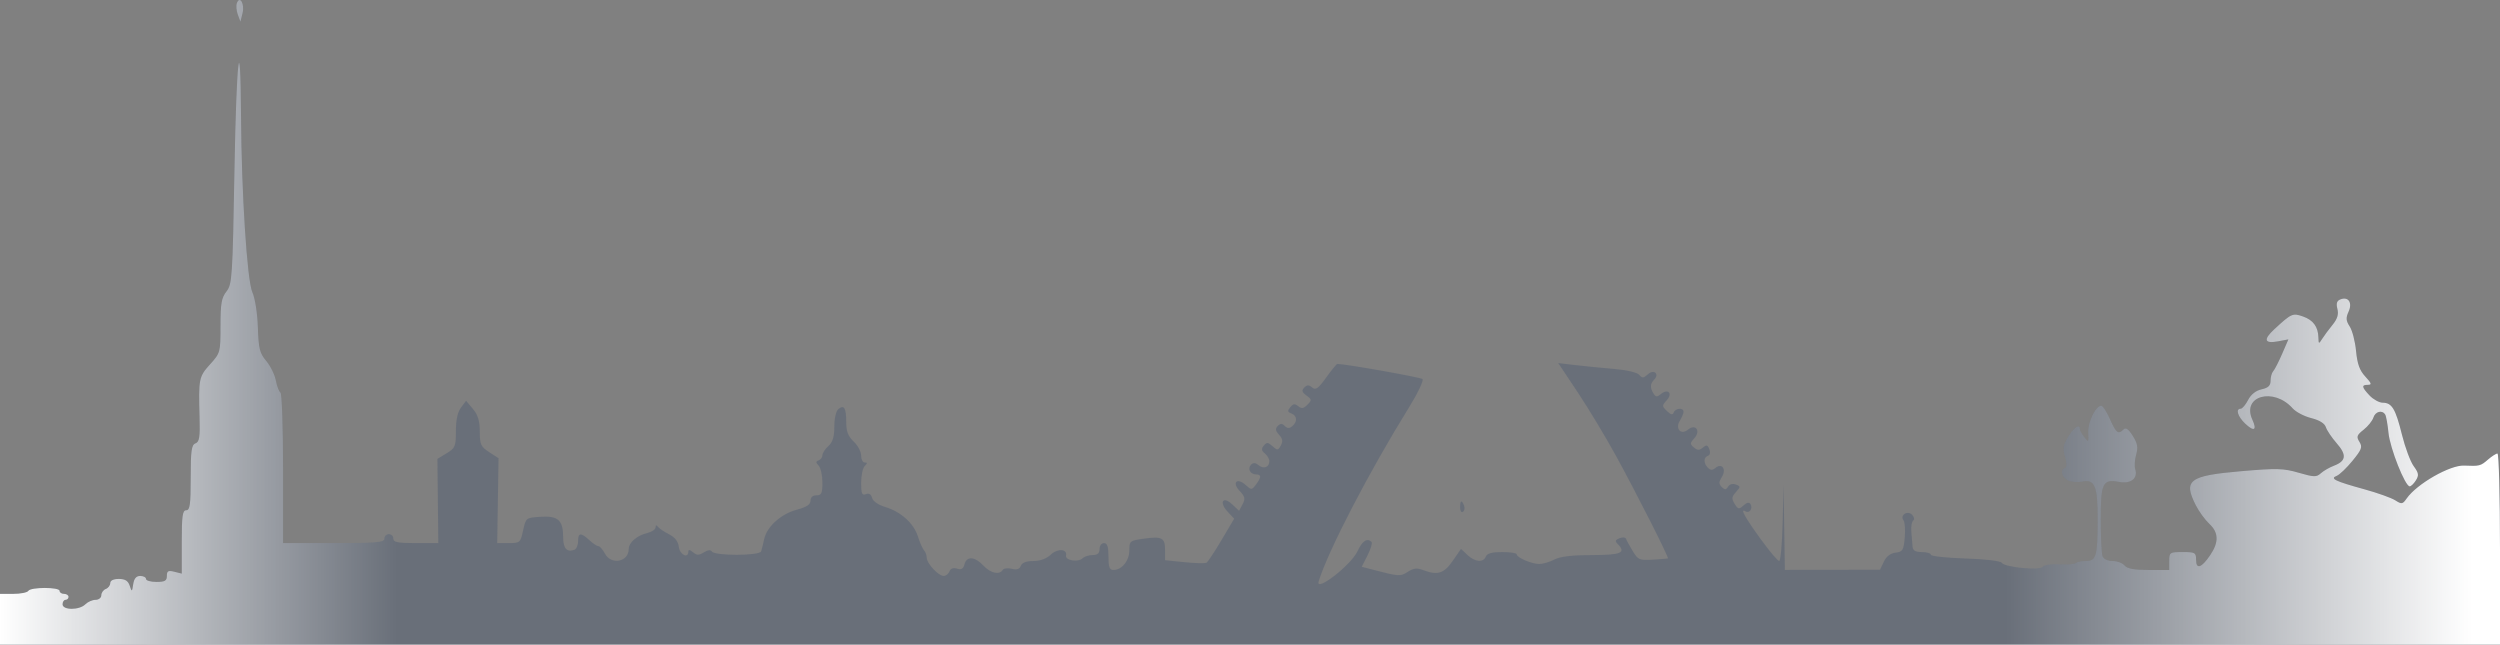
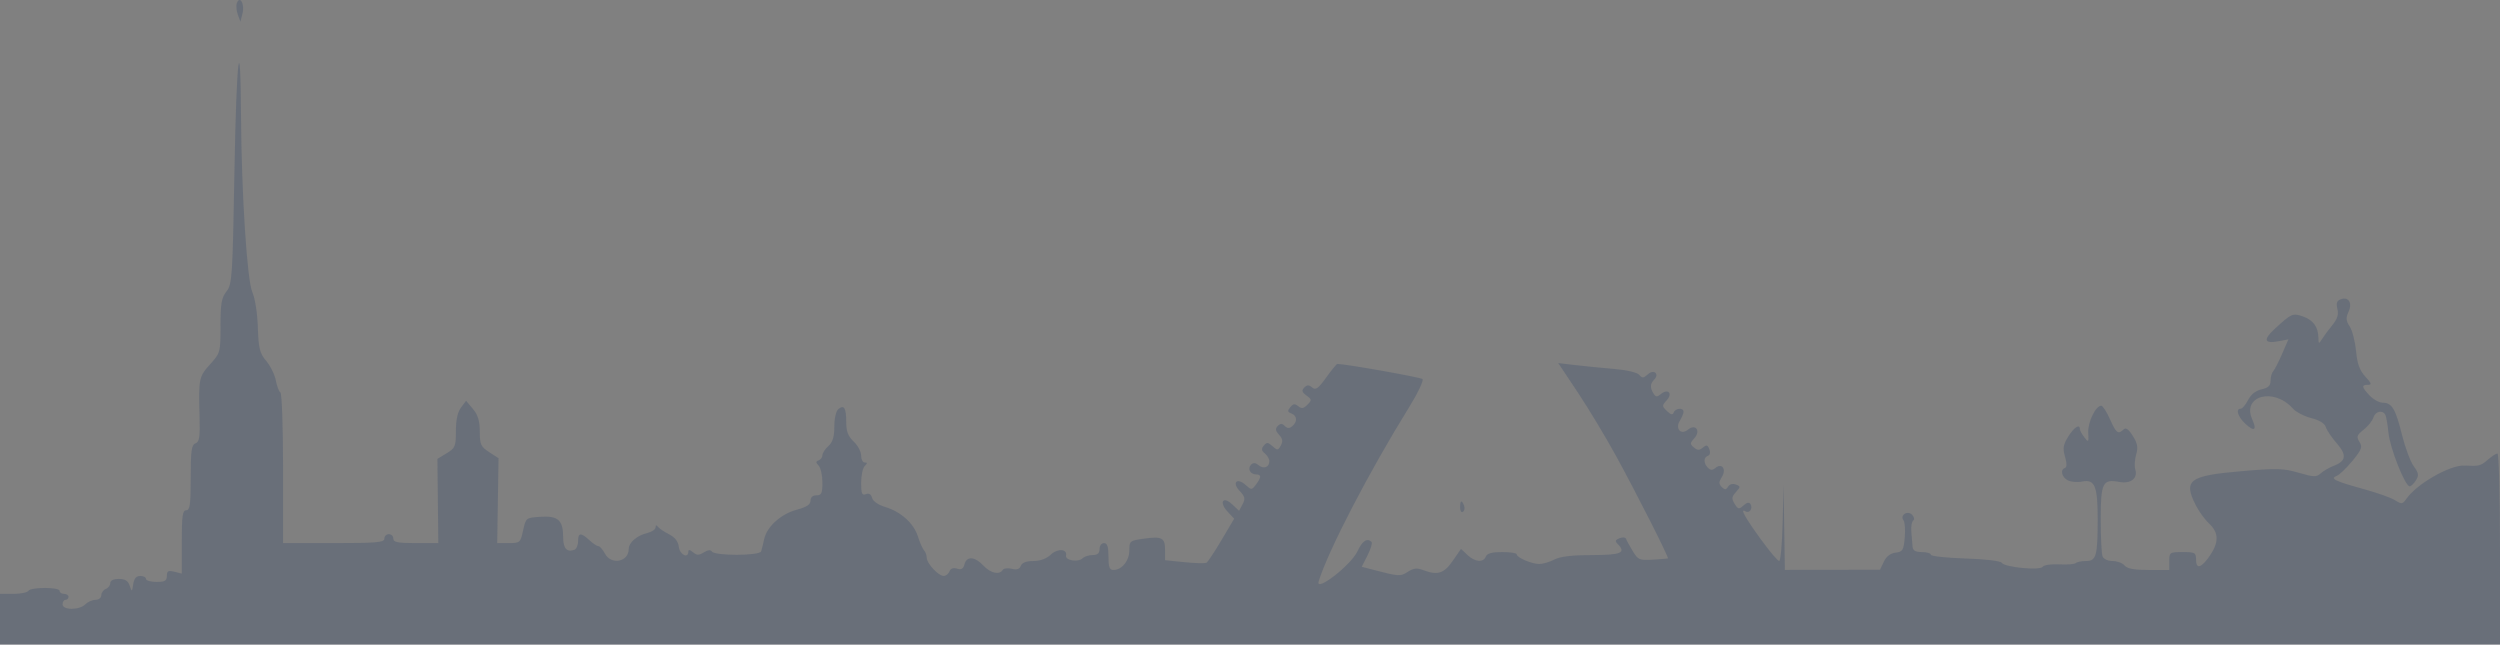
<svg xmlns="http://www.w3.org/2000/svg" width="605" height="156" viewBox="0 0 605 156" fill="none">
  <rect x="0" y="0" width="605" height="156" fill="#808080" stroke="none" />
  <path fill-rule="evenodd" clip-rule="evenodd" d="M57.325 0.736C57.099 1.325 57.2 2.581 57.548 3.526L58.183 5.244L58.697 3.193C59.252 0.975 58.055 -1.17 57.325 0.736ZM56.744 40.979C56.279 67.209 56.177 68.78 54.808 70.525C53.603 72.059 53.361 73.455 53.361 78.867C53.361 85.28 53.327 85.403 50.837 88.166C48.122 91.177 48.034 91.622 48.293 100.893C48.43 105.79 48.254 106.928 47.305 107.293C46.344 107.662 46.15 109.057 46.15 115.609C46.15 122.124 45.964 123.481 45.069 123.481C44.175 123.481 43.987 124.814 43.987 131.146V138.813L42.184 138.359C40.707 137.988 40.381 138.17 40.381 139.365C40.381 140.551 39.908 140.824 37.858 140.824C36.469 140.824 35.334 140.499 35.334 140.102C35.334 139.704 34.706 139.379 33.939 139.379C32.974 139.379 32.451 139.99 32.239 141.366C31.942 143.283 31.912 143.296 31.385 141.728C30.988 140.544 30.273 140.102 28.759 140.102C27.463 140.102 26.681 140.48 26.681 141.108C26.681 141.662 26.194 142.302 25.599 142.531C25.004 142.76 24.517 143.445 24.517 144.054C24.517 144.664 23.895 145.16 23.126 145.16C22.362 145.16 21.249 145.648 20.654 146.244C19.209 147.692 15.143 147.692 15.143 146.244C15.143 145.648 15.467 145.16 15.864 145.16C16.261 145.16 16.585 144.835 16.585 144.438C16.585 144.04 16.099 143.715 15.504 143.715C14.909 143.715 14.422 143.39 14.422 142.992C14.422 142.049 7.432 142.049 6.85 142.992C6.605 143.39 4.964 143.715 3.202 143.715H0V149.857V156H302.5H605V132.875C605 120.156 604.725 109.75 604.389 109.75C604.053 109.75 603.03 110.401 602.116 111.195C600.299 112.774 600.063 112.834 596.327 112.667C592.891 112.514 584.881 117.095 582.415 120.624C581.427 122.037 581.207 122.074 579.651 121.079C578.72 120.484 575.363 119.283 572.19 118.41C565.04 116.441 563.762 115.82 565.485 115.155C566.16 114.894 567.875 113.259 569.296 111.522C571.543 108.772 571.763 108.178 570.984 106.929C570.209 105.685 570.343 105.296 571.999 103.991C573.049 103.163 574.111 101.844 574.359 101.06C574.833 99.565 576.488 99.14 577.219 100.325C577.454 100.706 577.81 102.691 578.01 104.737C578.374 108.465 582.035 117.699 583.149 117.699C583.475 117.699 584.15 117.044 584.649 116.242C585.415 115.014 585.331 114.477 584.113 112.81C583.32 111.723 582.042 108.298 581.275 105.198C579.718 98.91 578.852 97.471 576.609 97.453C575.765 97.446 574.345 96.668 573.452 95.725C571.512 93.673 571.426 93.129 573.046 93.129C574.035 93.129 573.917 92.757 572.417 91.142C571.031 89.651 570.469 88.102 570.164 84.944C569.942 82.627 569.252 79.957 568.633 79.011C567.722 77.617 567.668 76.934 568.351 75.433C569.343 73.253 568.326 71.701 566.393 72.445C565.511 72.784 565.311 73.404 565.649 74.754C565.983 76.088 565.653 77.164 564.464 78.626C563.557 79.739 562.429 81.263 561.957 82.012C561.147 83.295 561.095 83.277 561.056 81.7C560.989 79.081 559.798 77.451 557.316 76.585C554.82 75.713 554.538 75.838 550.405 79.656C547.644 82.207 547.965 83.226 551.329 82.594L553.791 82.13L552.27 85.642C551.433 87.574 550.462 89.464 550.112 89.841C549.762 90.219 549.476 91.249 549.476 92.133C549.476 93.33 548.923 93.858 547.3 94.216C545.905 94.522 544.733 95.453 544.036 96.802C543.438 97.962 542.632 98.91 542.246 98.91C540.949 98.91 541.527 100.811 543.343 102.521C545.506 104.557 546.242 104.133 545.06 101.533C542.451 95.795 550.222 93.65 554.836 98.835C555.603 99.697 557.62 100.752 559.32 101.181C561.317 101.685 562.567 102.46 562.856 103.373C563.102 104.151 564.283 105.904 565.48 107.27C567.951 110.091 567.77 111.577 564.818 112.702C563.719 113.121 562.284 113.948 561.632 114.54C560.58 115.495 559.974 115.479 556.278 114.403C552.589 113.328 550.988 113.285 542.34 114.032C529.72 115.122 528.295 116.198 531.395 122.293C532.159 123.794 533.619 125.799 534.64 126.746C536.925 128.869 536.996 131.199 534.873 134.338C532.77 137.449 531.448 137.884 531.448 135.464C531.448 133.734 531.212 133.598 528.203 133.598C525.079 133.598 524.958 133.678 524.958 135.766V137.934H519.999C516.47 137.934 514.781 137.621 514.142 136.85C513.648 136.253 512.345 135.766 511.247 135.766C510.09 135.766 509.064 135.284 508.811 134.622C508.57 133.994 508.373 129.969 508.373 125.678C508.373 116.827 508.848 115.871 512.871 116.628C515.658 117.152 517.421 115.75 516.728 113.562C516.499 112.839 516.599 111.242 516.951 110.015C517.454 108.256 517.279 107.295 516.126 105.471C515.094 103.837 514.439 103.382 513.898 103.924C512.615 105.21 512.104 104.824 510.611 101.44C509.821 99.651 508.87 98.188 508.496 98.188C507.157 98.188 505.22 102.193 505.352 104.692C505.477 107.072 505.421 107.139 504.405 105.818C503.811 105.046 503.325 104.153 503.325 103.831C503.325 102.485 501.899 103.411 500.515 105.655C499.288 107.646 499.152 108.491 499.737 110.532C500.205 112.168 500.2 113.082 499.721 113.243C498.516 113.645 498.912 115.434 500.382 116.222C501.143 116.631 502.736 116.77 503.921 116.532C506.961 115.923 507.654 117.646 507.642 125.782C507.63 134.562 507.287 135.766 504.804 135.766C503.726 135.766 502.621 135.99 502.347 136.264C502.074 136.539 500.268 136.679 498.334 136.576C496.401 136.473 494.608 136.73 494.351 137.147C493.754 138.116 485.136 137.297 484.427 136.204C484.125 135.738 480.512 135.308 475.593 135.152C471.016 135.006 467.271 134.597 467.271 134.242C467.271 133.888 466.297 133.598 465.107 133.598C463.567 133.598 462.914 133.234 462.842 132.333C462.785 131.637 462.651 130.013 462.544 128.723C462.436 127.434 462.642 126.197 463 125.975C463.358 125.753 463.248 125.134 462.756 124.599C461.667 123.413 459.693 124.653 460.648 125.925C460.982 126.369 461.117 128.259 460.948 130.124C460.674 133.161 460.442 133.538 458.733 133.737C457.497 133.881 456.498 134.646 455.895 135.913L454.965 137.867L443.451 137.892L431.937 137.918L431.78 127.628L431.623 117.338L431.398 126.552C431.274 131.619 430.898 135.766 430.562 135.766C430.226 135.766 428.261 133.445 426.196 130.609C422.315 125.277 420.975 122.859 422.39 123.735C423.364 124.338 424.269 123.048 423.615 121.988C423.3 121.476 422.734 121.587 421.925 122.321C420.828 123.316 420.621 123.279 419.784 121.937C419.005 120.685 419.052 120.237 420.088 119.09C421.247 117.808 421.245 117.702 420.064 117.248C419.323 116.963 418.559 117.175 418.193 117.769C417.694 118.578 417.399 118.595 416.662 117.856C415.925 117.118 415.93 116.649 416.691 115.428C417.857 113.558 416.714 111.93 415.149 113.233C414.413 113.845 413.949 113.837 413.315 113.202C412.226 112.11 412.227 110.674 413.318 110.309C413.818 110.142 413.963 109.487 413.67 108.722C413.263 107.66 412.973 107.584 412.098 108.312C411.246 109.021 410.799 109.017 409.925 108.29C408.944 107.474 408.958 107.229 410.052 106.016C411.656 104.241 410.31 102.464 408.501 103.969C406.793 105.39 405.315 103.753 406.536 101.793C407.022 101.013 407.42 100.046 407.42 99.643C407.42 98.594 405.441 98.736 405.042 99.814C404.796 100.478 404.364 100.388 403.408 99.475C402.169 98.292 402.168 98.167 403.368 96.836C404.873 95.171 403.654 93.931 401.925 95.369C401.023 96.119 400.699 96.097 400.165 95.251C399.286 93.86 399.324 92.86 400.29 91.891C401.669 90.509 400.251 89.254 398.798 90.571C397.729 91.541 397.402 91.565 396.706 90.724C396.218 90.135 393.707 89.544 390.561 89.277C387.635 89.029 383.406 88.61 381.164 88.346L377.086 87.866L381.802 94.934C384.396 98.822 388.585 105.778 391.113 110.393C396.094 119.489 403.941 134.987 403.64 135.135C403.537 135.185 401.892 135.322 399.984 135.439C396.762 135.638 396.413 135.488 395.119 133.361C394.352 132.1 393.623 130.766 393.498 130.396C393.373 130.027 392.669 129.956 391.933 130.24C390.911 130.632 390.793 130.955 391.435 131.598C393.607 133.775 392.368 134.32 385.246 134.325C380.42 134.328 377.568 134.668 376.15 135.409C375.013 136.003 373.375 136.488 372.508 136.488C370.674 136.488 367.052 134.931 367.044 134.14C367.041 133.842 365.45 133.598 363.51 133.598C361.039 133.598 359.857 133.922 359.566 134.682C358.983 136.204 356.956 136.029 355.118 134.3L353.562 132.835L351.549 135.745C349.424 138.818 347.879 139.288 344.337 137.939C342.902 137.392 342.035 137.497 340.69 138.38C338.923 139.54 338.527 139.516 332.245 137.866L329.54 137.155L330.952 134.382C331.728 132.857 332.162 131.406 331.914 131.158C330.859 130.101 329.679 130.883 328.505 133.417C326.959 136.754 318.246 143.497 319.12 140.68C321.44 133.202 331.322 114.164 340.924 98.681C343.116 95.145 344.592 92.05 344.238 91.729C343.761 91.294 325.607 88.071 323.633 88.071C323.447 88.071 322.236 89.548 320.942 91.354C319.007 94.055 318.403 94.484 317.545 93.77C316.73 93.093 316.308 93.097 315.63 93.787C314.948 94.48 315.064 94.898 316.168 95.714C317.479 96.684 317.494 96.84 316.385 97.952C315.452 98.886 314.968 98.962 314.169 98.298C313.373 97.635 312.949 97.687 312.249 98.532C311.519 99.414 311.568 99.7 312.514 100.063C313.924 100.605 314.022 102.06 312.722 103.141C312.026 103.72 311.539 103.705 310.919 103.084C310.27 102.433 309.873 102.433 309.224 103.084C308.573 103.736 308.645 104.234 309.533 105.217C310.395 106.172 310.503 106.836 309.955 107.816C309.279 109.027 309.117 109.04 307.946 107.978C306.865 106.998 306.547 106.975 305.839 107.829C305.198 108.605 305.257 109.044 306.097 109.743C306.696 110.242 307.187 111.078 307.187 111.602C307.187 113.064 305.806 113.591 304.601 112.589C303.833 111.951 303.297 111.915 302.749 112.464C301.812 113.402 302.553 114.809 303.985 114.809C305.286 114.809 305.271 115.505 303.931 117.28C302.928 118.608 302.824 118.613 301.475 117.389C299.376 115.486 298.052 116.73 299.983 118.791C301.294 120.19 301.408 120.705 300.697 122.035L299.853 123.616L298.188 122.049C295.938 119.931 294.94 121.546 297.085 123.834L298.671 125.526L295.628 130.659C293.954 133.482 292.315 135.959 291.986 136.163C291.655 136.368 289.262 136.317 286.667 136.05L281.949 135.566V133.179C281.949 130.136 281.249 129.747 276.868 130.35C273.419 130.826 273.296 130.924 273.296 133.192C273.296 135.699 271.484 137.934 269.453 137.934C268.505 137.934 268.248 137.238 268.248 134.682C268.248 132.273 267.967 131.43 267.166 131.43C266.566 131.43 266.085 132.072 266.085 132.875C266.085 133.901 265.604 134.32 264.426 134.32C263.514 134.32 262.416 134.673 261.985 135.104C260.953 136.139 257.739 135.625 257.979 134.463C258.321 132.805 255.956 132.655 254.284 134.229C253.247 135.205 251.71 135.766 250.071 135.766C248.367 135.766 247.34 136.16 247.046 136.926C246.733 137.743 246.082 137.956 244.85 137.646C243.886 137.404 242.896 137.532 242.65 137.931C241.863 139.208 239.706 138.711 237.962 136.85C235.898 134.648 233.94 134.521 233.41 136.553C233.12 137.662 232.642 137.945 231.608 137.616C230.698 137.326 230.051 137.559 229.777 138.273C229.544 138.882 228.914 139.379 228.376 139.379C227.095 139.379 224.261 136.335 224.261 134.961C224.261 134.37 223.975 133.578 223.627 133.2C223.278 132.822 222.608 131.305 222.137 129.828C221.113 126.614 218.016 123.829 214.192 122.681C212.529 122.181 211.256 121.295 211.046 120.49C210.815 119.606 210.296 119.291 209.546 119.58C208.602 119.943 208.397 119.453 208.397 116.837C208.397 115.086 208.786 113.262 209.262 112.785C209.935 112.111 209.935 111.918 209.262 111.918C208.786 111.918 208.397 111.162 208.397 110.237C208.397 109.313 207.586 107.793 206.594 106.86C205.232 105.577 204.791 104.429 204.791 102.157C204.791 98.724 204.261 97.852 202.875 99.005C202.315 99.47 201.907 101.25 201.907 103.222C201.907 105.718 201.519 106.987 200.465 107.944C199.672 108.663 199.023 109.662 199.023 110.164C199.023 110.665 198.617 111.224 198.121 111.407C197.4 111.671 197.4 111.929 198.121 112.695C198.617 113.222 199.023 115.051 199.023 116.76C199.023 119.385 198.799 119.867 197.58 119.867C196.675 119.867 196.138 120.349 196.138 121.163C196.138 122.092 195.199 122.71 192.821 123.347C188.999 124.372 185.599 127.428 184.938 130.434C184.687 131.578 184.355 132.921 184.201 133.42C183.862 134.522 172.946 134.551 172.258 133.452C171.979 133.006 171.264 133.086 170.334 133.669C169.126 134.424 168.644 134.42 167.713 133.646C166.952 133.013 166.573 132.968 166.573 133.51C166.573 135.264 164.494 134.22 164.277 132.356C164.124 131.029 163.348 130.032 161.886 129.285C160.696 128.676 159.484 127.853 159.193 127.455C158.863 127.006 158.659 127.069 158.652 127.622C158.646 128.111 157.749 128.724 156.658 128.984C154.159 129.579 152.151 131.298 152.151 132.843C152.151 136.001 147.911 136.822 146.383 133.959C145.852 132.965 145.134 132.152 144.788 132.152C144.442 132.152 143.462 131.502 142.611 130.707C140.581 128.812 139.893 128.883 139.893 130.991C139.893 131.942 139.487 132.87 138.991 133.053C137.194 133.715 136.287 132.712 136.287 130.063C136.287 125.9 135.085 124.793 130.855 125.06C127.281 125.287 127.272 125.294 126.594 128.359C125.938 131.326 125.821 131.43 123.121 131.43H120.326L120.486 121.158L120.645 110.886L118.38 109.415C116.357 108.1 116.115 107.57 116.106 104.434C116.099 101.841 115.665 100.413 114.445 98.958L112.793 96.991L111.56 98.629C110.74 99.718 110.328 101.615 110.328 104.296C110.328 108.029 110.163 108.427 108.09 109.69L105.852 111.054L105.961 121.242L106.069 131.43H100.627C96.27 131.43 95.185 131.214 95.185 130.346C95.185 129.75 94.698 129.262 94.103 129.262C93.508 129.262 93.022 129.75 93.022 130.346C93.022 131.267 91.178 131.43 80.763 131.43H68.504V113.406C68.504 103.493 68.216 95.204 67.865 94.986C67.513 94.769 67.014 93.458 66.755 92.074C66.495 90.691 65.455 88.572 64.443 87.366C62.845 85.463 62.576 84.387 62.403 79.215C62.288 75.786 61.724 72.182 61.074 70.727C59.794 67.861 58.439 46.813 58.33 28.09C58.201 5.911 57.223 13.852 56.744 40.979ZM353.337 122.801C353.337 123.619 353.647 124.096 354.027 123.861C354.406 123.627 354.534 122.957 354.31 122.373C353.738 120.88 353.337 121.055 353.337 122.801Z" fill="#0F3163" fill-opacity="0.2" />
-   <path fill-rule="evenodd" clip-rule="evenodd" d="M57.325 0.736C57.099 1.325 57.2 2.581 57.548 3.526L58.183 5.244L58.697 3.193C59.252 0.975 58.055 -1.17 57.325 0.736ZM56.744 40.979C56.279 67.209 56.177 68.78 54.808 70.525C53.603 72.059 53.361 73.455 53.361 78.867C53.361 85.28 53.327 85.403 50.837 88.166C48.122 91.177 48.034 91.622 48.293 100.893C48.43 105.79 48.254 106.928 47.305 107.293C46.344 107.662 46.15 109.057 46.15 115.609C46.15 122.124 45.964 123.481 45.069 123.481C44.175 123.481 43.987 124.814 43.987 131.146V138.813L42.184 138.359C40.707 137.988 40.381 138.17 40.381 139.365C40.381 140.551 39.908 140.824 37.858 140.824C36.469 140.824 35.334 140.499 35.334 140.102C35.334 139.704 34.706 139.379 33.939 139.379C32.974 139.379 32.451 139.99 32.239 141.366C31.942 143.283 31.912 143.296 31.385 141.728C30.988 140.544 30.273 140.102 28.759 140.102C27.463 140.102 26.681 140.48 26.681 141.108C26.681 141.662 26.194 142.302 25.599 142.531C25.004 142.76 24.517 143.445 24.517 144.054C24.517 144.664 23.895 145.16 23.126 145.16C22.362 145.16 21.249 145.648 20.654 146.244C19.209 147.692 15.143 147.692 15.143 146.244C15.143 145.648 15.467 145.16 15.864 145.16C16.261 145.16 16.585 144.835 16.585 144.438C16.585 144.04 16.099 143.715 15.504 143.715C14.909 143.715 14.422 143.39 14.422 142.992C14.422 142.049 7.432 142.049 6.85 142.992C6.605 143.39 4.964 143.715 3.202 143.715H0V149.857V156H302.5H605V132.875C605 120.156 604.725 109.75 604.389 109.75C604.053 109.75 603.03 110.401 602.116 111.195C600.299 112.774 600.063 112.834 596.327 112.667C592.891 112.514 584.881 117.095 582.415 120.624C581.427 122.037 581.207 122.074 579.651 121.079C578.72 120.484 575.363 119.283 572.19 118.41C565.04 116.441 563.762 115.82 565.485 115.155C566.16 114.894 567.875 113.259 569.296 111.522C571.543 108.772 571.763 108.178 570.984 106.929C570.209 105.685 570.343 105.296 571.999 103.991C573.049 103.163 574.111 101.844 574.359 101.06C574.833 99.565 576.488 99.14 577.219 100.325C577.454 100.706 577.81 102.691 578.01 104.737C578.374 108.465 582.035 117.699 583.149 117.699C583.475 117.699 584.15 117.044 584.649 116.242C585.415 115.014 585.331 114.477 584.113 112.81C583.32 111.723 582.042 108.298 581.275 105.198C579.718 98.91 578.852 97.471 576.609 97.453C575.765 97.446 574.345 96.668 573.452 95.725C571.512 93.673 571.426 93.129 573.046 93.129C574.035 93.129 573.917 92.757 572.417 91.142C571.031 89.651 570.469 88.102 570.164 84.944C569.942 82.627 569.252 79.957 568.633 79.011C567.722 77.617 567.668 76.934 568.351 75.433C569.343 73.253 568.326 71.701 566.393 72.445C565.511 72.784 565.311 73.404 565.649 74.754C565.983 76.088 565.653 77.164 564.464 78.626C563.557 79.739 562.429 81.263 561.957 82.012C561.147 83.295 561.095 83.277 561.056 81.7C560.989 79.081 559.798 77.451 557.316 76.585C554.82 75.713 554.538 75.838 550.405 79.656C547.644 82.207 547.965 83.226 551.329 82.594L553.791 82.13L552.27 85.642C551.433 87.574 550.462 89.464 550.112 89.841C549.762 90.219 549.476 91.249 549.476 92.133C549.476 93.33 548.923 93.858 547.3 94.216C545.905 94.522 544.733 95.453 544.036 96.802C543.438 97.962 542.632 98.91 542.246 98.91C540.949 98.91 541.527 100.811 543.343 102.521C545.506 104.557 546.242 104.133 545.06 101.533C542.451 95.795 550.222 93.65 554.836 98.835C555.603 99.697 557.62 100.752 559.32 101.181C561.317 101.685 562.567 102.46 562.856 103.373C563.102 104.151 564.283 105.904 565.48 107.27C567.951 110.091 567.77 111.577 564.818 112.702C563.719 113.121 562.284 113.948 561.632 114.54C560.58 115.495 559.974 115.479 556.278 114.403C552.589 113.328 550.988 113.285 542.34 114.032C529.72 115.122 528.295 116.198 531.395 122.293C532.159 123.794 533.619 125.799 534.64 126.746C536.925 128.869 536.996 131.199 534.873 134.338C532.77 137.449 531.448 137.884 531.448 135.464C531.448 133.734 531.212 133.598 528.203 133.598C525.079 133.598 524.958 133.678 524.958 135.766V137.934H519.999C516.47 137.934 514.781 137.621 514.142 136.85C513.648 136.253 512.345 135.766 511.247 135.766C510.09 135.766 509.064 135.284 508.811 134.622C508.57 133.994 508.373 129.969 508.373 125.678C508.373 116.827 508.848 115.871 512.871 116.628C515.658 117.152 517.421 115.75 516.728 113.562C516.499 112.839 516.599 111.242 516.951 110.015C517.454 108.256 517.279 107.295 516.126 105.471C515.094 103.837 514.439 103.382 513.898 103.924C512.615 105.21 512.104 104.824 510.611 101.44C509.821 99.651 508.87 98.188 508.496 98.188C507.157 98.188 505.22 102.193 505.352 104.692C505.477 107.072 505.421 107.139 504.405 105.818C503.811 105.046 503.325 104.153 503.325 103.831C503.325 102.485 501.899 103.411 500.515 105.655C499.288 107.646 499.152 108.491 499.737 110.532C500.205 112.168 500.2 113.082 499.721 113.243C498.516 113.645 498.912 115.434 500.382 116.222C501.143 116.631 502.736 116.77 503.921 116.532C506.961 115.923 507.654 117.646 507.642 125.782C507.63 134.562 507.287 135.766 504.804 135.766C503.726 135.766 502.621 135.99 502.347 136.264C502.074 136.539 500.268 136.679 498.334 136.576C496.401 136.473 494.608 136.73 494.351 137.147C493.754 138.116 485.136 137.297 484.427 136.204C484.125 135.738 480.512 135.308 475.593 135.152C471.016 135.006 467.271 134.597 467.271 134.242C467.271 133.888 466.297 133.598 465.107 133.598C463.567 133.598 462.914 133.234 462.842 132.333C462.785 131.637 462.651 130.013 462.544 128.723C462.436 127.434 462.642 126.197 463 125.975C463.358 125.753 463.248 125.134 462.756 124.599C461.667 123.413 459.693 124.653 460.648 125.925C460.982 126.369 461.117 128.259 460.948 130.124C460.674 133.161 460.442 133.538 458.733 133.737C457.497 133.881 456.498 134.646 455.895 135.913L454.965 137.867L443.451 137.892L431.937 137.918L431.78 127.628L431.623 117.338L431.398 126.552C431.274 131.619 430.898 135.766 430.562 135.766C430.226 135.766 428.261 133.445 426.196 130.609C422.315 125.277 420.975 122.859 422.39 123.735C423.364 124.338 424.269 123.048 423.615 121.988C423.3 121.476 422.734 121.587 421.925 122.321C420.828 123.316 420.621 123.279 419.784 121.937C419.005 120.685 419.052 120.237 420.088 119.09C421.247 117.808 421.245 117.702 420.064 117.248C419.323 116.963 418.559 117.175 418.193 117.769C417.694 118.578 417.399 118.595 416.662 117.856C415.925 117.118 415.93 116.649 416.691 115.428C417.857 113.558 416.714 111.93 415.149 113.233C414.413 113.845 413.949 113.837 413.315 113.202C412.226 112.11 412.227 110.674 413.318 110.309C413.818 110.142 413.963 109.487 413.67 108.722C413.263 107.66 412.973 107.584 412.098 108.312C411.246 109.021 410.799 109.017 409.925 108.29C408.944 107.474 408.958 107.229 410.052 106.016C411.656 104.241 410.31 102.464 408.501 103.969C406.793 105.39 405.315 103.753 406.536 101.793C407.022 101.013 407.42 100.046 407.42 99.643C407.42 98.594 405.441 98.736 405.042 99.814C404.796 100.478 404.364 100.388 403.408 99.475C402.169 98.292 402.168 98.167 403.368 96.836C404.873 95.171 403.654 93.931 401.925 95.369C401.023 96.119 400.699 96.097 400.165 95.251C399.286 93.86 399.324 92.86 400.29 91.891C401.669 90.509 400.251 89.254 398.798 90.571C397.729 91.541 397.402 91.565 396.706 90.724C396.218 90.135 393.707 89.544 390.561 89.277C387.635 89.029 383.406 88.61 381.164 88.346L377.086 87.866L381.802 94.934C384.396 98.822 388.585 105.778 391.113 110.393C396.094 119.489 403.941 134.987 403.64 135.135C403.537 135.185 401.892 135.322 399.984 135.439C396.762 135.638 396.413 135.488 395.119 133.361C394.352 132.1 393.623 130.766 393.498 130.396C393.373 130.027 392.669 129.956 391.933 130.24C390.911 130.632 390.793 130.955 391.435 131.598C393.607 133.775 392.368 134.32 385.246 134.325C380.42 134.328 377.568 134.668 376.15 135.409C375.013 136.003 373.375 136.488 372.508 136.488C370.674 136.488 367.052 134.931 367.044 134.14C367.041 133.842 365.45 133.598 363.51 133.598C361.039 133.598 359.857 133.922 359.566 134.682C358.983 136.204 356.956 136.029 355.118 134.3L353.562 132.835L351.549 135.745C349.424 138.818 347.879 139.288 344.337 137.939C342.902 137.392 342.035 137.497 340.69 138.38C338.923 139.54 338.527 139.516 332.245 137.866L329.54 137.155L330.952 134.382C331.728 132.857 332.162 131.406 331.914 131.158C330.859 130.101 329.679 130.883 328.505 133.417C326.959 136.754 318.246 143.497 319.12 140.68C321.44 133.202 331.322 114.164 340.924 98.681C343.116 95.145 344.592 92.05 344.238 91.729C343.761 91.294 325.607 88.071 323.633 88.071C323.447 88.071 322.236 89.548 320.942 91.354C319.007 94.055 318.403 94.484 317.545 93.77C316.73 93.093 316.308 93.097 315.63 93.787C314.948 94.48 315.064 94.898 316.168 95.714C317.479 96.684 317.494 96.84 316.385 97.952C315.452 98.886 314.968 98.962 314.169 98.298C313.373 97.635 312.949 97.687 312.249 98.532C311.519 99.414 311.568 99.7 312.514 100.063C313.924 100.605 314.022 102.06 312.722 103.141C312.026 103.72 311.539 103.705 310.919 103.084C310.27 102.433 309.873 102.433 309.224 103.084C308.573 103.736 308.645 104.234 309.533 105.217C310.395 106.172 310.503 106.836 309.955 107.816C309.279 109.027 309.117 109.04 307.946 107.978C306.865 106.998 306.547 106.975 305.839 107.829C305.198 108.605 305.257 109.044 306.097 109.743C306.696 110.242 307.187 111.078 307.187 111.602C307.187 113.064 305.806 113.591 304.601 112.589C303.833 111.951 303.297 111.915 302.749 112.464C301.812 113.402 302.553 114.809 303.985 114.809C305.286 114.809 305.271 115.505 303.931 117.28C302.928 118.608 302.824 118.613 301.475 117.389C299.376 115.486 298.052 116.73 299.983 118.791C301.294 120.19 301.408 120.705 300.697 122.035L299.853 123.616L298.188 122.049C295.938 119.931 294.94 121.546 297.085 123.834L298.671 125.526L295.628 130.659C293.954 133.482 292.315 135.959 291.986 136.163C291.655 136.368 289.262 136.317 286.667 136.05L281.949 135.566V133.179C281.949 130.136 281.249 129.747 276.868 130.35C273.419 130.826 273.296 130.924 273.296 133.192C273.296 135.699 271.484 137.934 269.453 137.934C268.505 137.934 268.248 137.238 268.248 134.682C268.248 132.273 267.967 131.43 267.166 131.43C266.566 131.43 266.085 132.072 266.085 132.875C266.085 133.901 265.604 134.32 264.426 134.32C263.514 134.32 262.416 134.673 261.985 135.104C260.953 136.139 257.739 135.625 257.979 134.463C258.321 132.805 255.956 132.655 254.284 134.229C253.247 135.205 251.71 135.766 250.071 135.766C248.367 135.766 247.34 136.16 247.046 136.926C246.733 137.743 246.082 137.956 244.85 137.646C243.886 137.404 242.896 137.532 242.65 137.931C241.863 139.208 239.706 138.711 237.962 136.85C235.898 134.648 233.94 134.521 233.41 136.553C233.12 137.662 232.642 137.945 231.608 137.616C230.698 137.326 230.051 137.559 229.777 138.273C229.544 138.882 228.914 139.379 228.376 139.379C227.095 139.379 224.261 136.335 224.261 134.961C224.261 134.37 223.975 133.578 223.627 133.2C223.278 132.822 222.608 131.305 222.137 129.828C221.113 126.614 218.016 123.829 214.192 122.681C212.529 122.181 211.256 121.295 211.046 120.49C210.815 119.606 210.296 119.291 209.546 119.58C208.602 119.943 208.397 119.453 208.397 116.837C208.397 115.086 208.786 113.262 209.262 112.785C209.935 112.111 209.935 111.918 209.262 111.918C208.786 111.918 208.397 111.162 208.397 110.237C208.397 109.313 207.586 107.793 206.594 106.86C205.232 105.577 204.791 104.429 204.791 102.157C204.791 98.724 204.261 97.852 202.875 99.005C202.315 99.47 201.907 101.25 201.907 103.222C201.907 105.718 201.519 106.987 200.465 107.944C199.672 108.663 199.023 109.662 199.023 110.164C199.023 110.665 198.617 111.224 198.121 111.407C197.4 111.671 197.4 111.929 198.121 112.695C198.617 113.222 199.023 115.051 199.023 116.76C199.023 119.385 198.799 119.867 197.58 119.867C196.675 119.867 196.138 120.349 196.138 121.163C196.138 122.092 195.199 122.71 192.821 123.347C188.999 124.372 185.599 127.428 184.938 130.434C184.687 131.578 184.355 132.921 184.201 133.42C183.862 134.522 172.946 134.551 172.258 133.452C171.979 133.006 171.264 133.086 170.334 133.669C169.126 134.424 168.644 134.42 167.713 133.646C166.952 133.013 166.573 132.968 166.573 133.51C166.573 135.264 164.494 134.22 164.277 132.356C164.124 131.029 163.348 130.032 161.886 129.285C160.696 128.676 159.484 127.853 159.193 127.455C158.863 127.006 158.659 127.069 158.652 127.622C158.646 128.111 157.749 128.724 156.658 128.984C154.159 129.579 152.151 131.298 152.151 132.843C152.151 136.001 147.911 136.822 146.383 133.959C145.852 132.965 145.134 132.152 144.788 132.152C144.442 132.152 143.462 131.502 142.611 130.707C140.581 128.812 139.893 128.883 139.893 130.991C139.893 131.942 139.487 132.87 138.991 133.053C137.194 133.715 136.287 132.712 136.287 130.063C136.287 125.9 135.085 124.793 130.855 125.06C127.281 125.287 127.272 125.294 126.594 128.359C125.938 131.326 125.821 131.43 123.121 131.43H120.326L120.486 121.158L120.645 110.886L118.38 109.415C116.357 108.1 116.115 107.57 116.106 104.434C116.099 101.841 115.665 100.413 114.445 98.958L112.793 96.991L111.56 98.629C110.74 99.718 110.328 101.615 110.328 104.296C110.328 108.029 110.163 108.427 108.09 109.69L105.852 111.054L105.961 121.242L106.069 131.43H100.627C96.27 131.43 95.185 131.214 95.185 130.346C95.185 129.75 94.698 129.262 94.103 129.262C93.508 129.262 93.022 129.75 93.022 130.346C93.022 131.267 91.178 131.43 80.763 131.43H68.504V113.406C68.504 103.493 68.216 95.204 67.865 94.986C67.513 94.769 67.014 93.458 66.755 92.074C66.495 90.691 65.455 88.572 64.443 87.366C62.845 85.463 62.576 84.387 62.403 79.215C62.288 75.786 61.724 72.182 61.074 70.727C59.794 67.861 58.439 46.813 58.33 28.09C58.201 5.911 57.223 13.852 56.744 40.979ZM353.337 122.801C353.337 123.619 353.647 124.096 354.027 123.861C354.406 123.627 354.534 122.957 354.31 122.373C353.738 120.88 353.337 121.055 353.337 122.801Z" fill="url(#paint0_linear_668_1021)" />
-   <path fill-rule="evenodd" clip-rule="evenodd" d="M57.325 0.736C57.099 1.325 57.2 2.581 57.548 3.526L58.183 5.244L58.697 3.193C59.252 0.975 58.055 -1.17 57.325 0.736ZM56.744 40.979C56.279 67.209 56.177 68.78 54.808 70.525C53.603 72.059 53.361 73.455 53.361 78.867C53.361 85.28 53.327 85.403 50.837 88.166C48.122 91.177 48.034 91.622 48.293 100.893C48.43 105.79 48.254 106.928 47.305 107.293C46.344 107.662 46.15 109.057 46.15 115.609C46.15 122.124 45.964 123.481 45.069 123.481C44.175 123.481 43.987 124.814 43.987 131.146V138.813L42.184 138.359C40.707 137.988 40.381 138.17 40.381 139.365C40.381 140.551 39.908 140.824 37.858 140.824C36.469 140.824 35.334 140.499 35.334 140.102C35.334 139.704 34.706 139.379 33.939 139.379C32.974 139.379 32.451 139.99 32.239 141.366C31.942 143.283 31.912 143.296 31.385 141.728C30.988 140.544 30.273 140.102 28.759 140.102C27.463 140.102 26.681 140.48 26.681 141.108C26.681 141.662 26.194 142.302 25.599 142.531C25.004 142.76 24.517 143.445 24.517 144.054C24.517 144.664 23.895 145.16 23.126 145.16C22.362 145.16 21.249 145.648 20.654 146.244C19.209 147.692 15.143 147.692 15.143 146.244C15.143 145.648 15.467 145.16 15.864 145.16C16.261 145.16 16.585 144.835 16.585 144.438C16.585 144.04 16.099 143.715 15.504 143.715C14.909 143.715 14.422 143.39 14.422 142.992C14.422 142.049 7.432 142.049 6.85 142.992C6.605 143.39 4.964 143.715 3.202 143.715H0V149.857V156H302.5H605V132.875C605 120.156 604.725 109.75 604.389 109.75C604.053 109.75 603.03 110.401 602.116 111.195C600.299 112.774 600.063 112.834 596.327 112.667C592.891 112.514 584.881 117.095 582.415 120.624C581.427 122.037 581.207 122.074 579.651 121.079C578.72 120.484 575.363 119.283 572.19 118.41C565.04 116.441 563.762 115.82 565.485 115.155C566.16 114.894 567.875 113.259 569.296 111.522C571.543 108.772 571.763 108.178 570.984 106.929C570.209 105.685 570.343 105.296 571.999 103.991C573.049 103.163 574.111 101.844 574.359 101.06C574.833 99.565 576.488 99.14 577.219 100.325C577.454 100.706 577.81 102.691 578.01 104.737C578.374 108.465 582.035 117.699 583.149 117.699C583.475 117.699 584.15 117.044 584.649 116.242C585.415 115.014 585.331 114.477 584.113 112.81C583.32 111.723 582.042 108.298 581.275 105.198C579.718 98.91 578.852 97.471 576.609 97.453C575.765 97.446 574.345 96.668 573.452 95.725C571.512 93.673 571.426 93.129 573.046 93.129C574.035 93.129 573.917 92.757 572.417 91.142C571.031 89.651 570.469 88.102 570.164 84.944C569.942 82.627 569.252 79.957 568.633 79.011C567.722 77.617 567.668 76.934 568.351 75.433C569.343 73.253 568.326 71.701 566.393 72.445C565.511 72.784 565.311 73.404 565.649 74.754C565.983 76.088 565.653 77.164 564.464 78.626C563.557 79.739 562.429 81.263 561.957 82.012C561.147 83.295 561.095 83.277 561.056 81.7C560.989 79.081 559.798 77.451 557.316 76.585C554.82 75.713 554.538 75.838 550.405 79.656C547.644 82.207 547.965 83.226 551.329 82.594L553.791 82.13L552.27 85.642C551.433 87.574 550.462 89.464 550.112 89.841C549.762 90.219 549.476 91.249 549.476 92.133C549.476 93.33 548.923 93.858 547.3 94.216C545.905 94.522 544.733 95.453 544.036 96.802C543.438 97.962 542.632 98.91 542.246 98.91C540.949 98.91 541.527 100.811 543.343 102.521C545.506 104.557 546.242 104.133 545.06 101.533C542.451 95.795 550.222 93.65 554.836 98.835C555.603 99.697 557.62 100.752 559.32 101.181C561.317 101.685 562.567 102.46 562.856 103.373C563.102 104.151 564.283 105.904 565.48 107.27C567.951 110.091 567.77 111.577 564.818 112.702C563.719 113.121 562.284 113.948 561.632 114.54C560.58 115.495 559.974 115.479 556.278 114.403C552.589 113.328 550.988 113.285 542.34 114.032C529.72 115.122 528.295 116.198 531.395 122.293C532.159 123.794 533.619 125.799 534.64 126.746C536.925 128.869 536.996 131.199 534.873 134.338C532.77 137.449 531.448 137.884 531.448 135.464C531.448 133.734 531.212 133.598 528.203 133.598C525.079 133.598 524.958 133.678 524.958 135.766V137.934H519.999C516.47 137.934 514.781 137.621 514.142 136.85C513.648 136.253 512.345 135.766 511.247 135.766C510.09 135.766 509.064 135.284 508.811 134.622C508.57 133.994 508.373 129.969 508.373 125.678C508.373 116.827 508.848 115.871 512.871 116.628C515.658 117.152 517.421 115.75 516.728 113.562C516.499 112.839 516.599 111.242 516.951 110.015C517.454 108.256 517.279 107.295 516.126 105.471C515.094 103.837 514.439 103.382 513.898 103.924C512.615 105.21 512.104 104.824 510.611 101.44C509.821 99.651 508.87 98.188 508.496 98.188C507.157 98.188 505.22 102.193 505.352 104.692C505.477 107.072 505.421 107.139 504.405 105.818C503.811 105.046 503.325 104.153 503.325 103.831C503.325 102.485 501.899 103.411 500.515 105.655C499.288 107.646 499.152 108.491 499.737 110.532C500.205 112.168 500.2 113.082 499.721 113.243C498.516 113.645 498.912 115.434 500.382 116.222C501.143 116.631 502.736 116.77 503.921 116.532C506.961 115.923 507.654 117.646 507.642 125.782C507.63 134.562 507.287 135.766 504.804 135.766C503.726 135.766 502.621 135.99 502.347 136.264C502.074 136.539 500.268 136.679 498.334 136.576C496.401 136.473 494.608 136.73 494.351 137.147C493.754 138.116 485.136 137.297 484.427 136.204C484.125 135.738 480.512 135.308 475.593 135.152C471.016 135.006 467.271 134.597 467.271 134.242C467.271 133.888 466.297 133.598 465.107 133.598C463.567 133.598 462.914 133.234 462.842 132.333C462.785 131.637 462.651 130.013 462.544 128.723C462.436 127.434 462.642 126.197 463 125.975C463.358 125.753 463.248 125.134 462.756 124.599C461.667 123.413 459.693 124.653 460.648 125.925C460.982 126.369 461.117 128.259 460.948 130.124C460.674 133.161 460.442 133.538 458.733 133.737C457.497 133.881 456.498 134.646 455.895 135.913L454.965 137.867L443.451 137.892L431.937 137.918L431.78 127.628L431.623 117.338L431.398 126.552C431.274 131.619 430.898 135.766 430.562 135.766C430.226 135.766 428.261 133.445 426.196 130.609C422.315 125.277 420.975 122.859 422.39 123.735C423.364 124.338 424.269 123.048 423.615 121.988C423.3 121.476 422.734 121.587 421.925 122.321C420.828 123.316 420.621 123.279 419.784 121.937C419.005 120.685 419.052 120.237 420.088 119.09C421.247 117.808 421.245 117.702 420.064 117.248C419.323 116.963 418.559 117.175 418.193 117.769C417.694 118.578 417.399 118.595 416.662 117.856C415.925 117.118 415.93 116.649 416.691 115.428C417.857 113.558 416.714 111.93 415.149 113.233C414.413 113.845 413.949 113.837 413.315 113.202C412.226 112.11 412.227 110.674 413.318 110.309C413.818 110.142 413.963 109.487 413.67 108.722C413.263 107.66 412.973 107.584 412.098 108.312C411.246 109.021 410.799 109.017 409.925 108.29C408.944 107.474 408.958 107.229 410.052 106.016C411.656 104.241 410.31 102.464 408.501 103.969C406.793 105.39 405.315 103.753 406.536 101.793C407.022 101.013 407.42 100.046 407.42 99.643C407.42 98.594 405.441 98.736 405.042 99.814C404.796 100.478 404.364 100.388 403.408 99.475C402.169 98.292 402.168 98.167 403.368 96.836C404.873 95.171 403.654 93.931 401.925 95.369C401.023 96.119 400.699 96.097 400.165 95.251C399.286 93.86 399.324 92.86 400.29 91.891C401.669 90.509 400.251 89.254 398.798 90.571C397.729 91.541 397.402 91.565 396.706 90.724C396.218 90.135 393.707 89.544 390.561 89.277C387.635 89.029 383.406 88.61 381.164 88.346L377.086 87.866L381.802 94.934C384.396 98.822 388.585 105.778 391.113 110.393C396.094 119.489 403.941 134.987 403.64 135.135C403.537 135.185 401.892 135.322 399.984 135.439C396.762 135.638 396.413 135.488 395.119 133.361C394.352 132.1 393.623 130.766 393.498 130.396C393.373 130.027 392.669 129.956 391.933 130.24C390.911 130.632 390.793 130.955 391.435 131.598C393.607 133.775 392.368 134.32 385.246 134.325C380.42 134.328 377.568 134.668 376.15 135.409C375.013 136.003 373.375 136.488 372.508 136.488C370.674 136.488 367.052 134.931 367.044 134.14C367.041 133.842 365.45 133.598 363.51 133.598C361.039 133.598 359.857 133.922 359.566 134.682C358.983 136.204 356.956 136.029 355.118 134.3L353.562 132.835L351.549 135.745C349.424 138.818 347.879 139.288 344.337 137.939C342.902 137.392 342.035 137.497 340.69 138.38C338.923 139.54 338.527 139.516 332.245 137.866L329.54 137.155L330.952 134.382C331.728 132.857 332.162 131.406 331.914 131.158C330.859 130.101 329.679 130.883 328.505 133.417C326.959 136.754 318.246 143.497 319.12 140.68C321.44 133.202 331.322 114.164 340.924 98.681C343.116 95.145 344.592 92.05 344.238 91.729C343.761 91.294 325.607 88.071 323.633 88.071C323.447 88.071 322.236 89.548 320.942 91.354C319.007 94.055 318.403 94.484 317.545 93.77C316.73 93.093 316.308 93.097 315.63 93.787C314.948 94.48 315.064 94.898 316.168 95.714C317.479 96.684 317.494 96.84 316.385 97.952C315.452 98.886 314.968 98.962 314.169 98.298C313.373 97.635 312.949 97.687 312.249 98.532C311.519 99.414 311.568 99.7 312.514 100.063C313.924 100.605 314.022 102.06 312.722 103.141C312.026 103.72 311.539 103.705 310.919 103.084C310.27 102.433 309.873 102.433 309.224 103.084C308.573 103.736 308.645 104.234 309.533 105.217C310.395 106.172 310.503 106.836 309.955 107.816C309.279 109.027 309.117 109.04 307.946 107.978C306.865 106.998 306.547 106.975 305.839 107.829C305.198 108.605 305.257 109.044 306.097 109.743C306.696 110.242 307.187 111.078 307.187 111.602C307.187 113.064 305.806 113.591 304.601 112.589C303.833 111.951 303.297 111.915 302.749 112.464C301.812 113.402 302.553 114.809 303.985 114.809C305.286 114.809 305.271 115.505 303.931 117.28C302.928 118.608 302.824 118.613 301.475 117.389C299.376 115.486 298.052 116.73 299.983 118.791C301.294 120.19 301.408 120.705 300.697 122.035L299.853 123.616L298.188 122.049C295.938 119.931 294.94 121.546 297.085 123.834L298.671 125.526L295.628 130.659C293.954 133.482 292.315 135.959 291.986 136.163C291.655 136.368 289.262 136.317 286.667 136.05L281.949 135.566V133.179C281.949 130.136 281.249 129.747 276.868 130.35C273.419 130.826 273.296 130.924 273.296 133.192C273.296 135.699 271.484 137.934 269.453 137.934C268.505 137.934 268.248 137.238 268.248 134.682C268.248 132.273 267.967 131.43 267.166 131.43C266.566 131.43 266.085 132.072 266.085 132.875C266.085 133.901 265.604 134.32 264.426 134.32C263.514 134.32 262.416 134.673 261.985 135.104C260.953 136.139 257.739 135.625 257.979 134.463C258.321 132.805 255.956 132.655 254.284 134.229C253.247 135.205 251.71 135.766 250.071 135.766C248.367 135.766 247.34 136.16 247.046 136.926C246.733 137.743 246.082 137.956 244.85 137.646C243.886 137.404 242.896 137.532 242.65 137.931C241.863 139.208 239.706 138.711 237.962 136.85C235.898 134.648 233.94 134.521 233.41 136.553C233.12 137.662 232.642 137.945 231.608 137.616C230.698 137.326 230.051 137.559 229.777 138.273C229.544 138.882 228.914 139.379 228.376 139.379C227.095 139.379 224.261 136.335 224.261 134.961C224.261 134.37 223.975 133.578 223.627 133.2C223.278 132.822 222.608 131.305 222.137 129.828C221.113 126.614 218.016 123.829 214.192 122.681C212.529 122.181 211.256 121.295 211.046 120.49C210.815 119.606 210.296 119.291 209.546 119.58C208.602 119.943 208.397 119.453 208.397 116.837C208.397 115.086 208.786 113.262 209.262 112.785C209.935 112.111 209.935 111.918 209.262 111.918C208.786 111.918 208.397 111.162 208.397 110.237C208.397 109.313 207.586 107.793 206.594 106.86C205.232 105.577 204.791 104.429 204.791 102.157C204.791 98.724 204.261 97.852 202.875 99.005C202.315 99.47 201.907 101.25 201.907 103.222C201.907 105.718 201.519 106.987 200.465 107.944C199.672 108.663 199.023 109.662 199.023 110.164C199.023 110.665 198.617 111.224 198.121 111.407C197.4 111.671 197.4 111.929 198.121 112.695C198.617 113.222 199.023 115.051 199.023 116.76C199.023 119.385 198.799 119.867 197.58 119.867C196.675 119.867 196.138 120.349 196.138 121.163C196.138 122.092 195.199 122.71 192.821 123.347C188.999 124.372 185.599 127.428 184.938 130.434C184.687 131.578 184.355 132.921 184.201 133.42C183.862 134.522 172.946 134.551 172.258 133.452C171.979 133.006 171.264 133.086 170.334 133.669C169.126 134.424 168.644 134.42 167.713 133.646C166.952 133.013 166.573 132.968 166.573 133.51C166.573 135.264 164.494 134.22 164.277 132.356C164.124 131.029 163.348 130.032 161.886 129.285C160.696 128.676 159.484 127.853 159.193 127.455C158.863 127.006 158.659 127.069 158.652 127.622C158.646 128.111 157.749 128.724 156.658 128.984C154.159 129.579 152.151 131.298 152.151 132.843C152.151 136.001 147.911 136.822 146.383 133.959C145.852 132.965 145.134 132.152 144.788 132.152C144.442 132.152 143.462 131.502 142.611 130.707C140.581 128.812 139.893 128.883 139.893 130.991C139.893 131.942 139.487 132.87 138.991 133.053C137.194 133.715 136.287 132.712 136.287 130.063C136.287 125.9 135.085 124.793 130.855 125.06C127.281 125.287 127.272 125.294 126.594 128.359C125.938 131.326 125.821 131.43 123.121 131.43H120.326L120.486 121.158L120.645 110.886L118.38 109.415C116.357 108.1 116.115 107.57 116.106 104.434C116.099 101.841 115.665 100.413 114.445 98.958L112.793 96.991L111.56 98.629C110.74 99.718 110.328 101.615 110.328 104.296C110.328 108.029 110.163 108.427 108.09 109.69L105.852 111.054L105.961 121.242L106.069 131.43H100.627C96.27 131.43 95.185 131.214 95.185 130.346C95.185 129.75 94.698 129.262 94.103 129.262C93.508 129.262 93.022 129.75 93.022 130.346C93.022 131.267 91.178 131.43 80.763 131.43H68.504V113.406C68.504 103.493 68.216 95.204 67.865 94.986C67.513 94.769 67.014 93.458 66.755 92.074C66.495 90.691 65.455 88.572 64.443 87.366C62.845 85.463 62.576 84.387 62.403 79.215C62.288 75.786 61.724 72.182 61.074 70.727C59.794 67.861 58.439 46.813 58.33 28.09C58.201 5.911 57.223 13.852 56.744 40.979ZM353.337 122.801C353.337 123.619 353.647 124.096 354.027 123.861C354.406 123.627 354.534 122.957 354.31 122.373C353.738 120.88 353.337 121.055 353.337 122.801Z" fill="url(#paint1_linear_668_1021)" />
  <defs>
    <linearGradient id="paint0_linear_668_1021" x1="1.13008e-05" y1="111.589" x2="95.978" y2="111.589" gradientUnits="userSpaceOnUse">
      <stop stop-color="white" />
      <stop offset="1" stop-color="white" stop-opacity="0" />
    </linearGradient>
    <linearGradient id="paint1_linear_668_1021" x1="598.278" y1="109.349" x2="485.494" y2="109.349" gradientUnits="userSpaceOnUse">
      <stop stop-color="white" />
      <stop offset="1" stop-color="white" stop-opacity="0" />
    </linearGradient>
  </defs>
</svg>